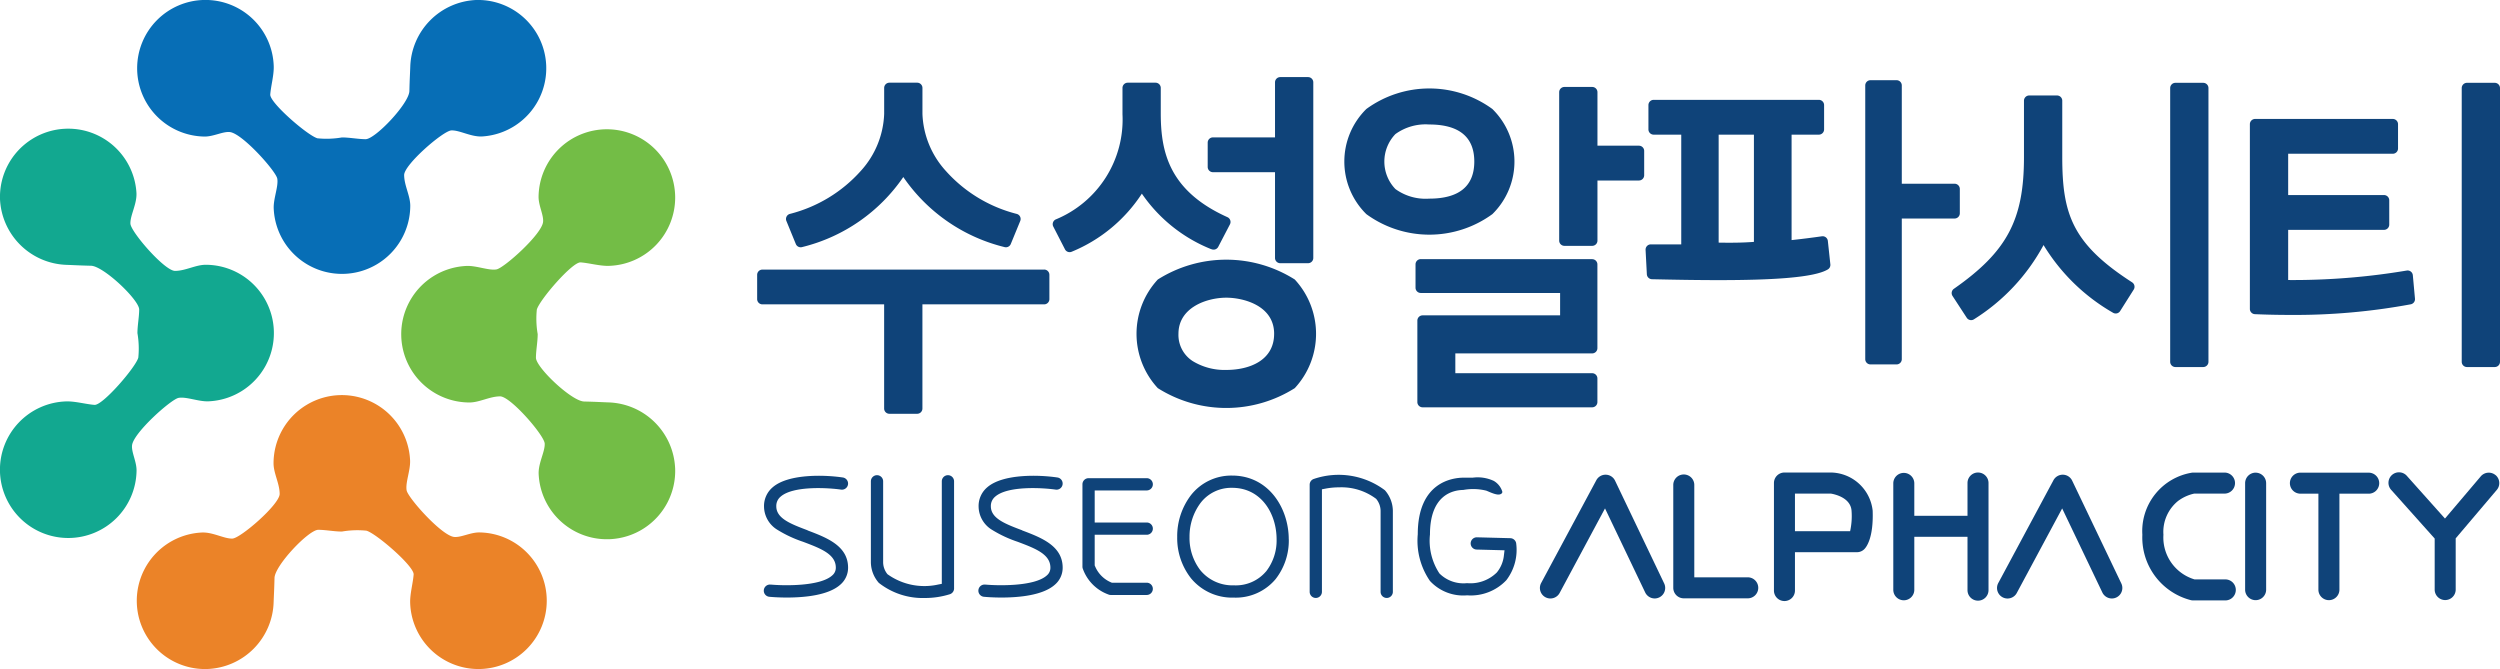
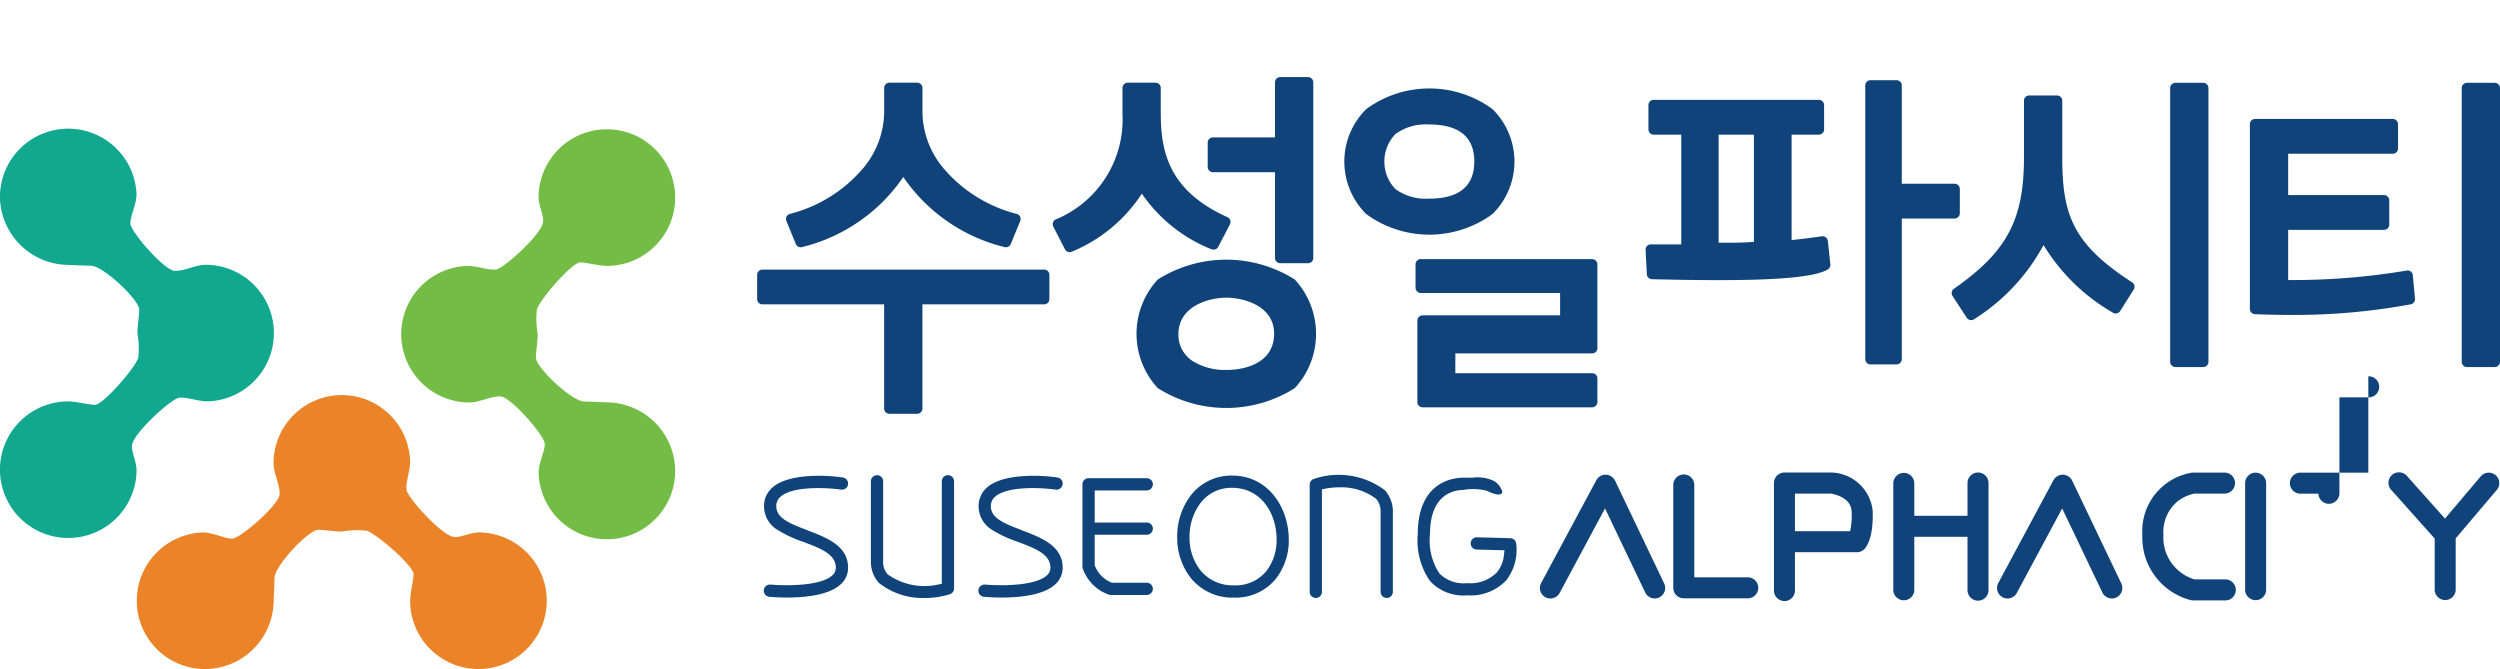
<svg xmlns="http://www.w3.org/2000/svg" id="구성_요소_2_9" data-name="구성 요소 2 – 9" width="180" height="48.17" viewBox="0 0 180 48.17">
  <defs>
    <style>
      .cls-1 {
        fill: #0f4379;
      }

      .cls-2 {
        fill: #076eb6;
      }

      .cls-3 {
        fill: #73bd46;
      }

      .cls-4 {
        fill: #eb8328;
      }

      .cls-5 {
        fill: #12a890;
      }
    </style>
  </defs>
  <g id="_1" data-name="1">
    <g id="그룹_289" data-name="그룹 289" transform="translate(54.515 5.551)">
      <path id="패스_212" data-name="패스 212" class="cls-1" d="M898.248,106.138a.378.378,0,0,0,.452.22,12.413,12.413,0,0,0,7.286-5.044,12.413,12.413,0,0,0,7.285,5.044.378.378,0,0,0,.452-.22l.682-1.659a.378.378,0,0,0-.25-.509,10.207,10.207,0,0,1-5.112-3.1,6.438,6.438,0,0,1-1.679-4.1v-1.87a.378.378,0,0,0-.378-.378h-2a.378.378,0,0,0-.378.378v1.87a6.439,6.439,0,0,1-1.679,4.1,10.207,10.207,0,0,1-5.112,3.1.378.378,0,0,0-.249.508Z" transform="translate(-895.463 -94.119)" />
      <path id="패스_213" data-name="패스 213" class="cls-1" d="M885.3,307.875H865.015a.378.378,0,0,0-.378.378V310a.378.378,0,0,0,.378.378h8.765v7.5a.378.378,0,0,0,.378.378h2a.378.378,0,0,0,.378-.378v-7.5H885.3a.378.378,0,0,0,.378-.378v-1.75a.378.378,0,0,0-.378-.378" transform="translate(-864.637 -294.015)" />
      <path id="패스_214" data-name="패스 214" class="cls-1" d="M1213.537,106.426a.378.378,0,0,0,.494-.169l.841-1.614a.378.378,0,0,0-.18-.52c-4.219-1.9-4.8-4.718-4.8-7.48V94.819a.378.378,0,0,0-.378-.378h-2a.378.378,0,0,0-.378.378v1.893a7.775,7.775,0,0,1-4.813,7.577.378.378,0,0,0-.169.512l.841,1.637a.378.378,0,0,0,.5.167,11.028,11.028,0,0,0,5.036-4.175,11.007,11.007,0,0,0,5,4" transform="translate(-1180.832 -94.038)" />
      <path id="패스_215" data-name="패스 215" class="cls-1" d="M1379.508,94.89h4.469v6.174a.378.378,0,0,0,.378.378h2a.378.378,0,0,0,.378-.378V88.42a.378.378,0,0,0-.378-.378h-2a.378.378,0,0,0-.378.378v3.963h-4.469a.378.378,0,0,0-.378.378v1.75a.378.378,0,0,0,.378.378" transform="translate(-1346.691 -88.042)" />
      <path id="패스_216" data-name="패스 216" class="cls-1" d="M1309.251,297.959a9.229,9.229,0,0,0-9.861,0,5.757,5.757,0,0,0,0,7.822,9.229,9.229,0,0,0,9.861,0,5.757,5.757,0,0,0,0-7.822m-1.486,3.911c0,1.919-1.779,2.6-3.444,2.6a4.395,4.395,0,0,1-2.412-.632,2.239,2.239,0,0,1-1.032-1.97c0-1.91,2.06-2.6,3.445-2.6,1.191,0,3.444.544,3.444,2.6" transform="translate(-1270.543 -283.386)" />
      <path id="패스_217" data-name="패스 217" class="cls-1" d="M1545.823,110.071a5.3,5.3,0,0,0,0-7.572,7.7,7.7,0,0,0-9.071,0,5.311,5.311,0,0,0,0,7.571,7.7,7.7,0,0,0,9.071,0m-1.3-3.786c0,1.771-1.093,2.67-3.25,2.67a3.707,3.707,0,0,1-2.429-.691,2.855,2.855,0,0,1,0-3.957,3.707,3.707,0,0,1,2.429-.691c2.157,0,3.25.9,3.25,2.67" transform="translate(-1492.889 -100.203)" />
-       <path id="패스_218" data-name="패스 218" class="cls-1" d="M1786.247,103.537h-2.986v-3.85a.378.378,0,0,0-.378-.378h-2a.378.378,0,0,0-.378.378v10.684a.378.378,0,0,0,.378.378h2a.378.378,0,0,0,.378-.378v-4.327h2.986a.378.378,0,0,0,.378-.378v-1.75a.378.378,0,0,0-.378-.378" transform="translate(-1722.759 -98.599)" />
      <path id="패스_219" data-name="패스 219" class="cls-1" d="M1629.189,295.887h-12.343a.378.378,0,0,0-.378.378v1.682a.378.378,0,0,0,.378.378h10.032v1.612h-9.9a.378.378,0,0,0-.378.378v5.865a.378.378,0,0,0,.378.378h12.207a.378.378,0,0,0,.378-.378v-1.7a.378.378,0,0,0-.378-.378h-9.851v-1.426h9.851a.378.378,0,0,0,.378-.378v-6.029a.378.378,0,0,0-.378-.378" transform="translate(-1569.065 -282.782)" />
      <path id="패스_220" data-name="패스 220" class="cls-1" d="M2136.868,101.159v-1.75a.378.378,0,0,0-.378-.378h-3.8V91.955a.378.378,0,0,0-.378-.378h-1.875a.378.378,0,0,0-.378.378v19.708a.378.378,0,0,0,.378.378h1.875a.378.378,0,0,0,.378-.378V101.537h3.8a.378.378,0,0,0,.378-.378" transform="translate(-2050.276 -91.354)" />
      <path id="패스_221" data-name="패스 221" class="cls-1" d="M1892.34,124.158a.378.378,0,0,0-.429-.334c-.78.111-1.5.2-2.182.274v-7.592h1.963a.378.378,0,0,0,.378-.378v-1.75a.378.378,0,0,0-.378-.378H1879.8a.378.378,0,0,0-.378.378v1.75a.378.378,0,0,0,.378.378h1.985v7.9l-.49,0c-.559,0-1.137.01-1.69,0a.378.378,0,0,0-.388.4l.091,1.75a.378.378,0,0,0,.369.359c1.65.038,3.279.065,4.8.065,3.785,0,6.879-.17,7.865-.772a.378.378,0,0,0,.179-.363Zm-5.323-7.652v7.72c-.867.067-1.7.068-2.539.054v-7.774Z" transform="translate(-1815.25 -112.362)" />
      <path id="패스_222" data-name="패스 222" class="cls-1" d="M2241.719,122.464c-4.333-2.789-5.032-4.944-5.032-9.024v-4.053a.378.378,0,0,0-.378-.378h-2a.378.378,0,0,0-.379.378v4.076c0,4.5-1.226,6.8-5.044,9.464a.378.378,0,0,0-.1.517l1.023,1.569a.378.378,0,0,0,.531.105,14.316,14.316,0,0,0,5-5.34,14,14,0,0,0,4.99,4.868.378.378,0,0,0,.525-.116l.977-1.546a.379.379,0,0,0-.115-.52" transform="translate(-2142.719 -107.686)" />
      <path id="패스_223" data-name="패스 223" class="cls-1" d="M2480.612,94.577h-2a.378.378,0,0,0-.378.378v19.708a.378.378,0,0,0,.378.378h2a.378.378,0,0,0,.378-.378V94.955a.378.378,0,0,0-.378-.378" transform="translate(-2376.496 -94.165)" />
      <path id="패스_224" data-name="패스 224" class="cls-1" d="M2580.962,147.067a.378.378,0,0,0-.443-.337,49.3,49.3,0,0,1-8.533.682V143.8h6.9a.378.378,0,0,0,.378-.378v-1.75a.378.378,0,0,0-.378-.378h-6.9V138.32h7.532a.378.378,0,0,0,.378-.378v-1.75a.378.378,0,0,0-.378-.378h-9.911a.378.378,0,0,0-.378.378v13.3a.378.378,0,0,0,.362.378c.84.036,1.677.054,2.5.054a45.711,45.711,0,0,0,8.725-.765.378.378,0,0,0,.3-.407Z" transform="translate(-2461.753 -132.801)" />
      <path id="패스_225" data-name="패스 225" class="cls-1" d="M2813.527,94.577h-2a.378.378,0,0,0-.378.378v19.708a.378.378,0,0,0,.378.378h2a.378.378,0,0,0,.378-.378V94.955a.378.378,0,0,0-.378-.378" transform="translate(-2688.42 -94.165)" />
    </g>
    <g id="그룹_290" data-name="그룹 290" transform="translate(55.011 34.021)">
      <path id="패스_226" data-name="패스 226" class="cls-1" d="M875.633,547.207l.111-.295-.112.295c-1.207-.456-2.25-.85-2.25-1.728a.87.87,0,0,1,.319-.7c.918-.794,3.448-.63,4.345-.5a.443.443,0,0,0,.5-.373.442.442,0,0,0-.373-.5c-1.345-.2-3.922-.27-5.05.705a1.763,1.763,0,0,0-.625,1.371,1.987,1.987,0,0,0,.98,1.7,8.776,8.776,0,0,0,1.841.857c1.261.476,2.349.888,2.349,1.86a.716.716,0,0,1-.258.558c-.876.8-3.495.746-4.429.659l-.042,0a.441.441,0,0,0-.041.881c.133.013.615.053,1.247.053,1.291,0,3.008-.163,3.859-.938a1.6,1.6,0,0,0,.547-1.211c0-1.582-1.551-2.168-2.92-2.686" transform="translate(-872.5 -543.048)" />
      <path id="패스_227" data-name="패스 227" class="cls-1" d="M1120.633,547.207l.111-.295-.111.295c-1.207-.456-2.25-.85-2.25-1.728a.87.87,0,0,1,.319-.7c.918-.794,3.448-.63,4.345-.5a.441.441,0,0,0,.128-.873c-1.345-.2-3.922-.27-5.05.705a1.762,1.762,0,0,0-.625,1.371,1.987,1.987,0,0,0,.98,1.7,8.778,8.778,0,0,0,1.841.857c1.261.476,2.349.888,2.349,1.86a.715.715,0,0,1-.257.558c-.876.8-3.495.746-4.43.659l-.042,0a.441.441,0,0,0-.041.881c.133.013.615.053,1.247.053,1.291,0,3.008-.163,3.859-.938a1.6,1.6,0,0,0,.547-1.211c0-1.582-1.551-2.168-2.92-2.686" transform="translate(-1102.052 -543.048)" />
      <path id="패스_228" data-name="패스 228" class="cls-1" d="M1000.49,550.779v-7.709a.441.441,0,1,0-.883,0v7.381l-.256.049a4.549,4.549,0,0,1-3.656-.743,1.383,1.383,0,0,1-.312-.846v-5.841a.441.441,0,1,0-.883,0v5.836a2.29,2.29,0,0,0,.571,1.475,5.119,5.119,0,0,0,3.324,1.09,5.986,5.986,0,0,0,1.786-.27.439.439,0,0,0,.31-.421" transform="translate(-986.808 -542.436)" />
      <path id="패스_229" data-name="패스 229" class="cls-1" d="M1500.3,544.316a1.382,1.382,0,0,1,.312.846V551a.441.441,0,0,0,.883,0v-5.836a2.29,2.29,0,0,0-.571-1.475,5.546,5.546,0,0,0-5.109-.82.439.439,0,0,0-.31.421V551a.441.441,0,1,0,.883,0v-7.381l.256-.049a5.211,5.211,0,0,1,.977-.092,4.151,4.151,0,0,1,2.68.835" transform="translate(-1456.22 -542.41)" />
      <path id="패스_230" data-name="패스 230" class="cls-1" d="M1237.986,554.448a.439.439,0,0,0,.148.025h2.587a.441.441,0,0,0,0-.883h-2.51l-.059-.025a2.156,2.156,0,0,1-1.148-1.157l-.028-.062v-2.208h3.746a.441.441,0,0,0,0-.883h-3.746v-2.308h3.746a.441.441,0,0,0,0-.883h-4.187a.442.442,0,0,0-.441.441v5.927a.438.438,0,0,0,.031.163,3.065,3.065,0,0,0,1.862,1.852" transform="translate(-1213.169 -545.656)" />
      <path id="패스_231" data-name="패스 231" class="cls-1" d="M1352.357,547.656c0-2.226-1.431-4.591-4.083-4.591a3.691,3.691,0,0,0-2.963,1.417,4.874,4.874,0,0,0-.985,3.012,4.682,4.682,0,0,0,1,2.975,3.84,3.84,0,0,0,3.083,1.383,3.737,3.737,0,0,0,2.993-1.322,4.5,4.5,0,0,0,.959-2.874m-1.64,2.312a2.845,2.845,0,0,1-2.312,1,2.987,2.987,0,0,1-2.434-1.109,3.8,3.8,0,0,1-.762-2.366,4.045,4.045,0,0,1,.8-2.466,2.788,2.788,0,0,1,2.269-1.08c2.1,0,3.2,1.866,3.2,3.709a3.62,3.62,0,0,1-.757,2.312" transform="translate(-1314.578 -542.845)" />
      <path id="패스_232" data-name="패스 232" class="cls-1" d="M1626.141,550.27a.441.441,0,0,0-.425-.373l-2.4-.063a.443.443,0,0,0-.315.121.441.441,0,0,0,.291.761l2.008.053-.041.343a2.311,2.311,0,0,1-.511,1.252,2.707,2.707,0,0,1-2.146.771,2.455,2.455,0,0,1-1.989-.7,4.288,4.288,0,0,1-.68-2.811c0-2.853,1.659-3.189,2.4-3.2a3.941,3.941,0,0,1,1.661.053l.1.042c.441.192.822.336,1.007.151a.138.138,0,0,0,.038-.131,1.346,1.346,0,0,0-.612-.766,2.729,2.729,0,0,0-1.514-.233h-.652c-.776,0-3.307.294-3.307,4.078a5.106,5.106,0,0,0,.874,3.353,3.253,3.253,0,0,0,2.678,1.041,3.528,3.528,0,0,0,2.823-1.087,3.588,3.588,0,0,0,.71-2.661" transform="translate(-1571.986 -545.169)" />
      <path id="패스_233" data-name="패스 233" class="cls-1" d="M1763.906,542.494a.757.757,0,0,0-1.349-.032l-3.972,7.4a.757.757,0,0,0,.665,1.115.762.762,0,0,0,.219-.033.752.752,0,0,0,.448-.367l3.266-6.086,2.894,6.054a.761.761,0,0,0,.683.43.757.757,0,0,0,.682-1.083Z" transform="translate(-1702.633 -541.907)" />
      <path id="패스_234" data-name="패스 234" class="cls-1" d="M2285.907,542.494a.754.754,0,0,0-.665-.43.763.763,0,0,0-.684.4l-3.972,7.4a.757.757,0,0,0,.666,1.115.76.76,0,0,0,.219-.033.752.752,0,0,0,.448-.367l3.267-6.086,2.894,6.054a.762.762,0,0,0,.683.43.757.757,0,0,0,.682-1.083Z" transform="translate(-2191.721 -541.907)" />
      <path id="패스_235" data-name="패스 235" class="cls-1" d="M1916.186,549.626h-3.876v-6.62a.757.757,0,1,0-1.513,0v7.377a.757.757,0,0,0,.756.757h4.633a.757.757,0,0,0,0-1.513" transform="translate(-1845.332 -542.081)" />
      <path id="패스_236" data-name="패스 236" class="cls-1" d="M2029.991,539.588a.749.749,0,0,0-.088-.005h-3.388a.757.757,0,0,0-.757.757v7.713a.757.757,0,1,0,1.513,0v-2.732h4.46a.752.752,0,0,0,.535-.222c.158-.158.669-.825.6-2.769a3.076,3.076,0,0,0-2.875-2.742m1.256,4.219h-3.976V541.1h2.578c.267.043,1.469.29,1.5,1.288a5.08,5.08,0,0,1-.107,1.423" transform="translate(-1953.045 -539.583)" />
      <path id="패스_237" data-name="패스 237" class="cls-1" d="M2168.155,539.583a.757.757,0,0,0-.756.757V542.7h-3.83V540.34a.757.757,0,0,0-1.513,0v7.713a.757.757,0,0,0,1.513,0v-3.839h3.83v3.839a.756.756,0,1,0,1.513,0V540.34a.757.757,0,0,0-.757-.757" transform="translate(-2080.75 -539.583)" />
      <path id="패스_238" data-name="패스 238" class="cls-1" d="M2449.112,541.758a3,3,0,0,1,1.122-.5h2.207a.757.757,0,0,0,0-1.513h-2.27a.768.768,0,0,0-.1.006,4.263,4.263,0,0,0-3.573,4.47,4.655,4.655,0,0,0,3.5,4.711.76.76,0,0,0,.161.017h2.284a.757.757,0,1,0,0-1.513h-2.187a3.147,3.147,0,0,1-2.24-3.216,2.862,2.862,0,0,1,1.1-2.468" transform="translate(-2347.26 -539.74)" />
      <path id="패스_239" data-name="패스 239" class="cls-1" d="M2564.59,539.749a.757.757,0,0,0-.757.757V548.2a.757.757,0,0,0,1.513,0v-7.692a.758.758,0,0,0-.757-.757" transform="translate(-2457.195 -539.739)" />
-       <path id="패스_240" data-name="패스 240" class="cls-1" d="M2621.008,539.749h-4.862a.757.757,0,1,0,0,1.513h1.268V548.2a.757.757,0,0,0,1.513,0v-6.936h2.081a.757.757,0,1,0,0-1.513" transform="translate(-2505.5 -539.739)" />
+       <path id="패스_240" data-name="패스 240" class="cls-1" d="M2621.008,539.749h-4.862a.757.757,0,1,0,0,1.513h1.268a.757.757,0,0,0,1.513,0v-6.936h2.081a.757.757,0,1,0,0-1.513" transform="translate(-2505.5 -539.739)" />
      <path id="패스_241" data-name="패스 241" class="cls-1" d="M2735.523,539.929a.758.758,0,0,0-1.067.088l-2.576,3.037L2729.153,540a.757.757,0,1,0-1.128,1.008l3.114,3.485v3.7a.757.757,0,0,0,1.513,0v-3.714l2.959-3.488a.757.757,0,0,0-.087-1.066" transform="translate(-2610.853 -539.739)" />
    </g>
    <g id="그룹_291" data-name="그룹 291">
-       <path id="패스_242" data-name="패스 242" class="cls-2" d="M180.907,0a4.961,4.961,0,0,0-4.734,4.8c-.021.588-.043.879-.064,1.753-.021.9-2.459,3.468-3.152,3.468-.516,0-1.153-.126-1.7-.126a6.518,6.518,0,0,1-1.765.063c-.694-.189-3.442-2.559-3.4-3.152s.268-1.394.25-2.028a4.918,4.918,0,1,0-4.991,5.054c.646.01,1.336-.378,1.831-.324.9.1,3.314,2.81,3.414,3.351S166.313,14.3,166.34,15a4.918,4.918,0,0,0,9.832-.187c0-.721-.436-1.456-.441-2.207s2.812-3.19,3.4-3.216,1.414.476,2.213.435A4.918,4.918,0,0,0,180.907,0" transform="translate(-146.633 0)" />
      <path id="패스_243" data-name="패스 243" class="cls-3" d="M477.731,171.907a4.961,4.961,0,0,0-4.8-4.734c-.588-.021-.879-.043-1.753-.064-.9-.021-3.468-2.459-3.468-3.152,0-.516.126-1.153.126-1.7a6.517,6.517,0,0,1-.063-1.765c.189-.694,2.559-3.442,3.152-3.4s1.394.268,2.028.25a4.918,4.918,0,1,0-5.054-4.991c-.01.646.378,1.336.324,1.831-.1.9-2.81,3.314-3.351,3.414s-1.437-.275-2.141-.249a4.918,4.918,0,0,0,.187,9.832c.721,0,1.456-.436,2.207-.441s3.19,2.812,3.216,3.4-.476,1.414-.435,2.213a4.918,4.918,0,0,0,9.826-.441" transform="translate(-429.122 -138.2)" />
      <path id="패스_244" data-name="패스 244" class="cls-4" d="M161.6,470.731a4.961,4.961,0,0,0,4.734-4.8c.021-.588.043-.879.064-1.753.021-.9,2.459-3.468,3.152-3.468.516,0,1.153.126,1.7.126a6.518,6.518,0,0,1,1.765-.063c.694.189,3.442,2.559,3.4,3.152s-.268,1.394-.25,2.028a4.918,4.918,0,1,0,4.991-5.054c-.646-.01-1.336.378-1.831.324-.9-.1-3.314-2.81-3.414-3.351s.275-1.437.249-2.141a4.918,4.918,0,0,0-9.832.187c0,.721.436,1.456.441,2.207s-2.812,3.19-3.4,3.216-1.414-.476-2.213-.435a4.918,4.918,0,0,0,.441,9.826" transform="translate(-146.633 -422.564)" />
      <path id="패스_245" data-name="패스 245" class="cls-5" d="M0,151.6a4.961,4.961,0,0,0,4.8,4.734c.588.021.879.043,1.753.064.9.021,3.468,2.459,3.468,3.152,0,.516-.126,1.153-.126,1.7a6.518,6.518,0,0,1,.063,1.765c-.189.694-2.559,3.442-3.152,3.4s-1.394-.268-2.028-.25a4.918,4.918,0,1,0,5.054,4.991c.01-.646-.378-1.336-.324-1.831.1-.9,2.81-3.314,3.351-3.414s1.437.275,2.141.249a4.918,4.918,0,0,0-.187-9.832c-.721,0-1.456.436-2.207.441s-3.19-2.812-3.216-3.4.476-1.414.435-2.213A4.918,4.918,0,0,0,0,151.6" transform="translate(0 -137.264)" />
    </g>
  </g>
</svg>